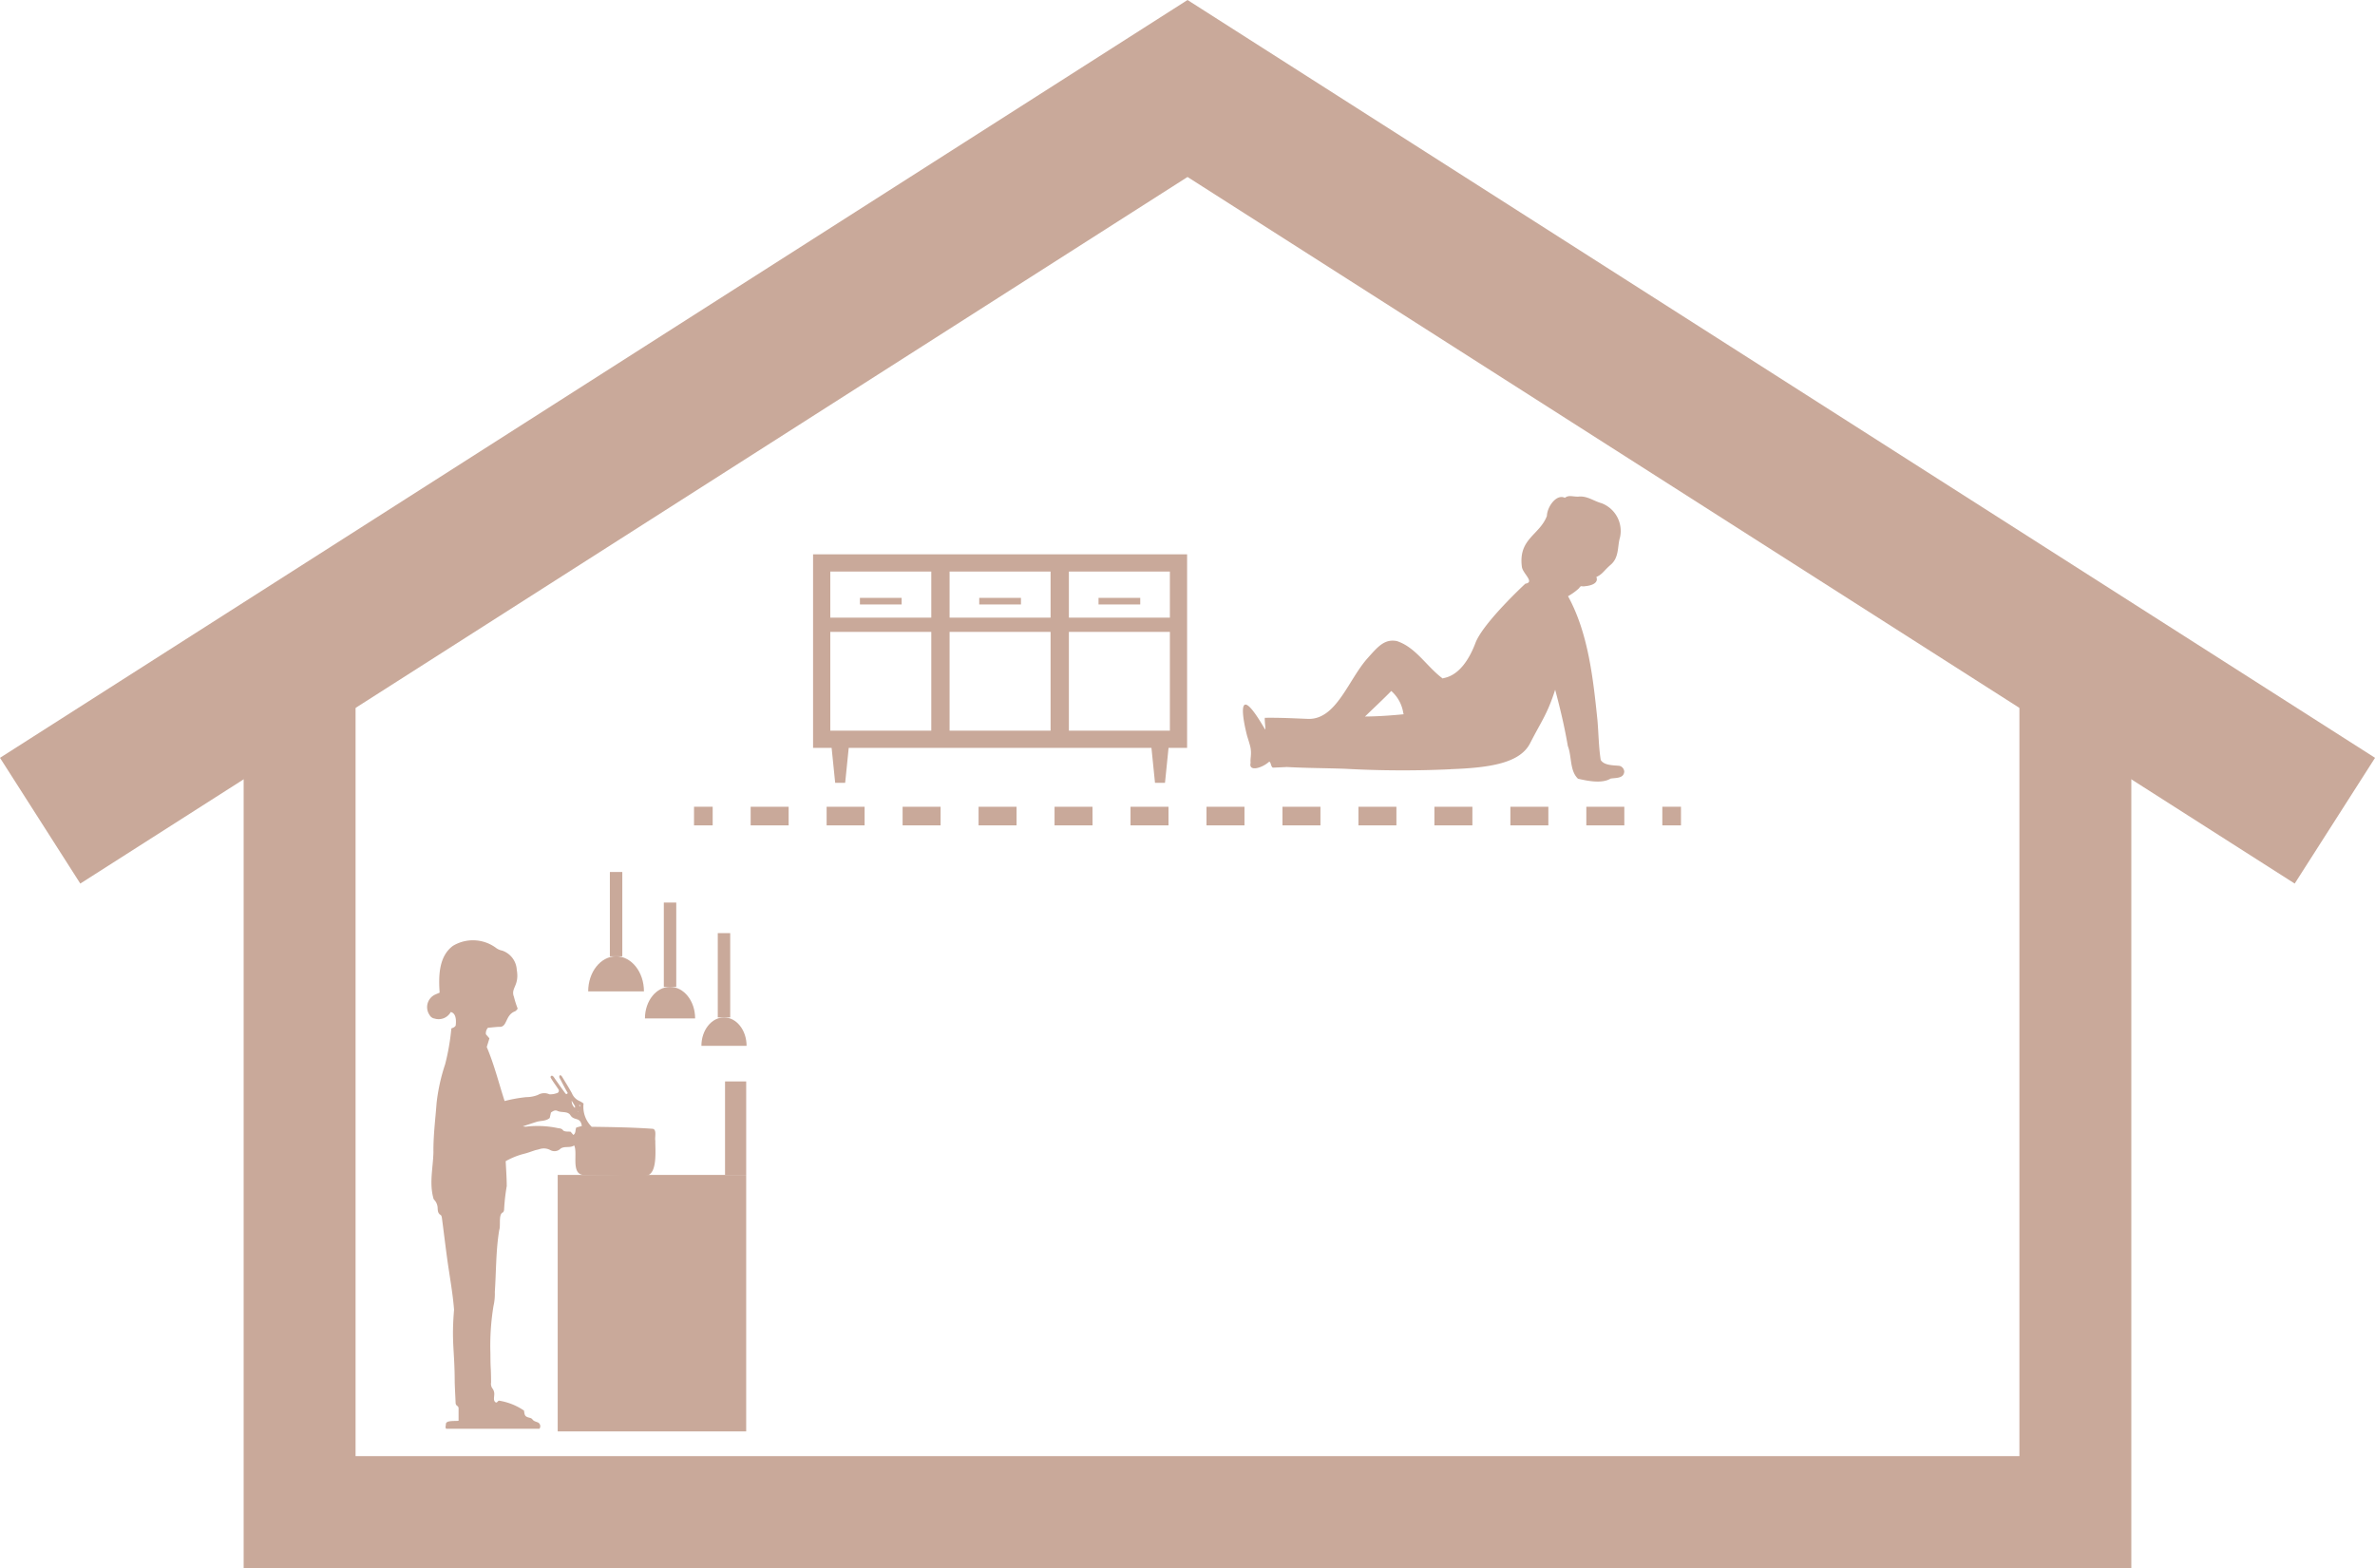
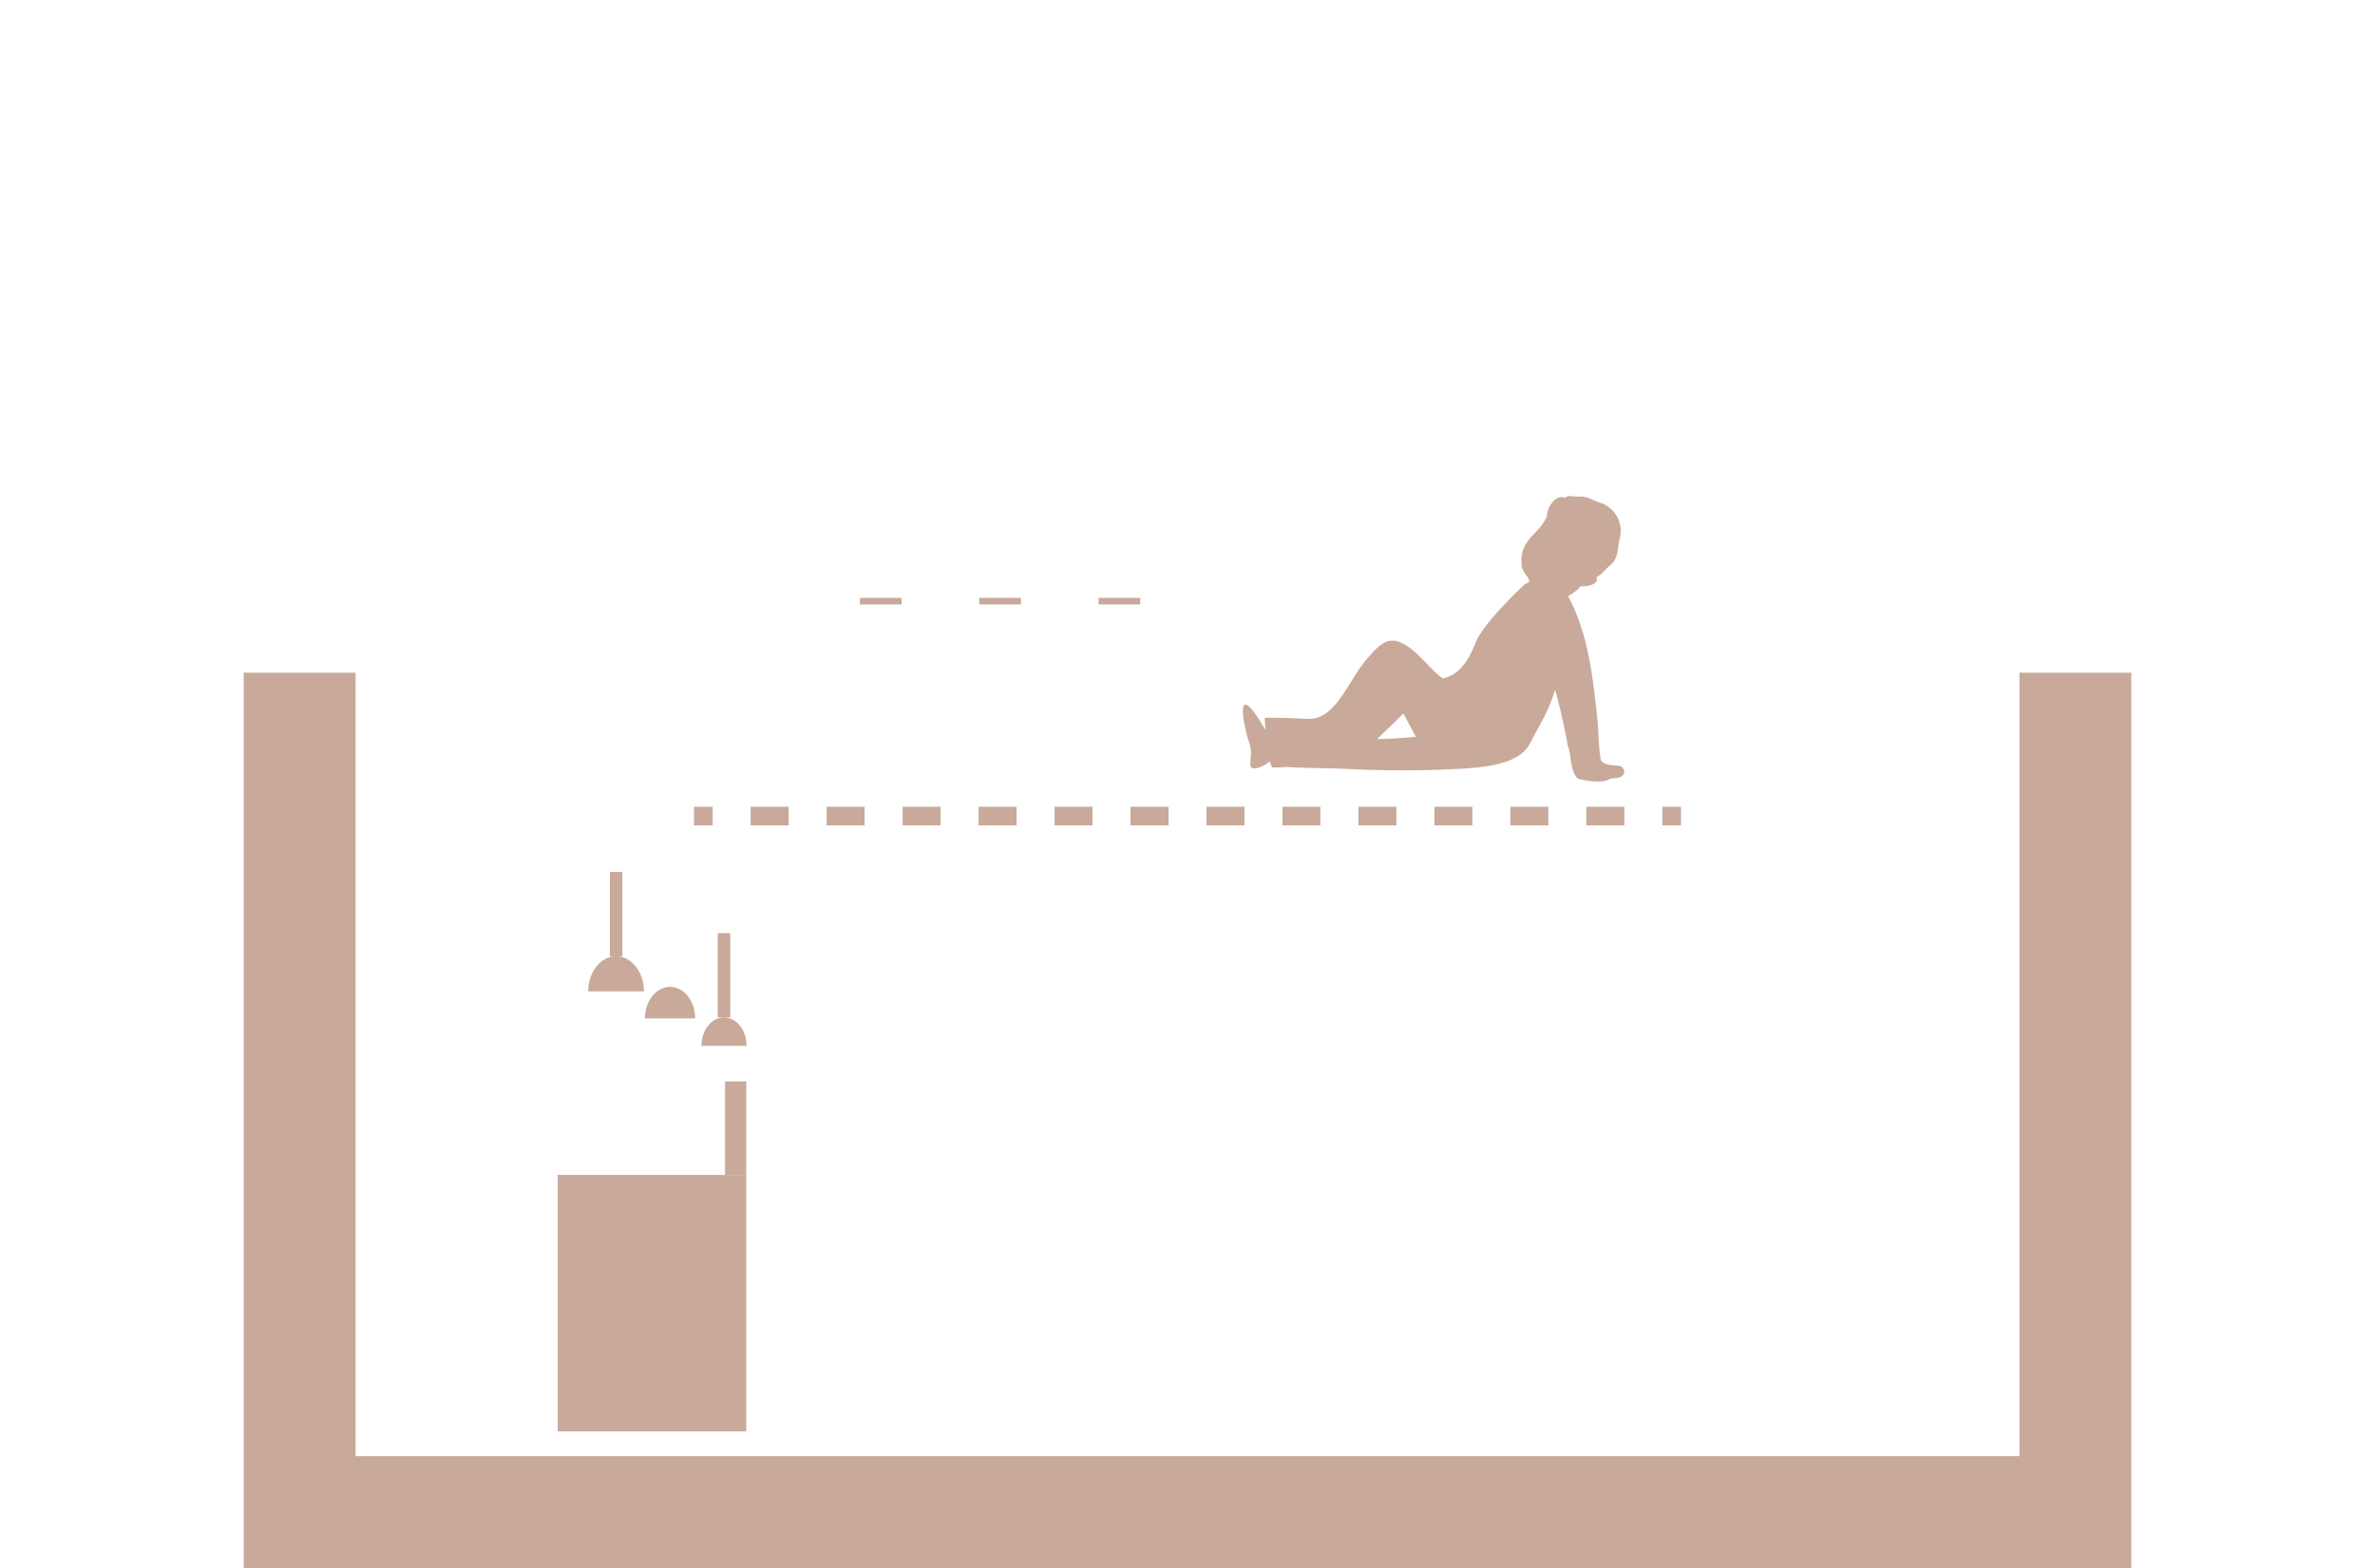
<svg xmlns="http://www.w3.org/2000/svg" id="img_plan_02a" width="267.394" height="176.587" viewBox="0 0 267.394 176.587">
  <defs>
    <style>
      .cls-1 {
        fill: none;
      }

      .cls-2 {
        clip-path: url(#clip-path);
      }

      .cls-3 {
        fill: #c9a99a;
      }
    </style>
    <clipPath id="clip-path">
      <rect id="長方形_2658" data-name="長方形 2658" class="cls-1" width="267.394" height="176.587" />
    </clipPath>
  </defs>
  <g id="グループ_1459" data-name="グループ 1459" class="cls-2">
-     <path id="パス_6879" data-name="パス 6879" class="cls-3" d="M163.332,86.633a118.06,118.06,0,0,1-11.883-.053c-2.182-.08-4.381-.076-6.563-.2-.517.03-1.022.049-1.533.071-.293.019-.257-.847-.52-.619-.8.69-2.285,1.1-2.03.08-.054-.5.105-.845.012-1.567-.054-.416-.353-1.257-.425-1.54-.709-2.791-.937-5.783,2.014-.7.156.269-.053-.906,0-1.265,1.662-.027,3.186.053,4.834.12,3.22.13,4.555-4.407,6.744-6.845,1.114-1.241,1.87-2.192,3.284-1.918,2.15.7,3.375,2.9,5.161,4.214l.113-.043c1.885-.361,2.987-2.4,3.575-3.954.86-2.277,5.619-6.68,5.619-6.68,1.1-.163-.287-1.131-.388-1.887-.424-3.187,1.992-3.57,2.815-5.742.027-1.035,1.076-2.51,2.018-2.04.45-.334.813-.136,1.479-.132,1.034-.126,1.727.486,2.663.741a3.345,3.345,0,0,1,2.066,3.867c-.3.96-.065,2.224-1.04,3.058-.765.656-.936,1.088-1.618,1.379.276.689-.549.976-1.26,1.037-.454.1-.417-.168-.688.228a6.31,6.31,0,0,1-1.242.9c2.283,4.161,2.83,9.28,3.312,13.951.132,1.525.138,3.006.368,4.489.378.643,1.467.592,2.131.669a.718.718,0,0,1,.52.641c-.051.8-.969.69-1.54.793-.96.589-2.564.267-3.664.014-.953-.9-.683-2.5-1.151-3.694-.372-2.189-.874-4.27-1.423-6.328-.891,2.769-1.489,3.424-2.826,6.033-1.127,2.2-4.416,2.754-8.938,2.913M158,80.355a4.159,4.159,0,0,0-1.361-2.538c-.8.828-2.144,2.082-2.956,2.877,1.451-.011,2.911-.114,4.357-.256a.432.432,0,0,0-.04-.083" />
+     <path id="パス_6879" data-name="パス 6879" class="cls-3" d="M163.332,86.633a118.06,118.06,0,0,1-11.883-.053c-2.182-.08-4.381-.076-6.563-.2-.517.03-1.022.049-1.533.071-.293.019-.257-.847-.52-.619-.8.69-2.285,1.1-2.03.08-.054-.5.105-.845.012-1.567-.054-.416-.353-1.257-.425-1.54-.709-2.791-.937-5.783,2.014-.7.156.269-.053-.906,0-1.265,1.662-.027,3.186.053,4.834.12,3.22.13,4.555-4.407,6.744-6.845,1.114-1.241,1.87-2.192,3.284-1.918,2.15.7,3.375,2.9,5.161,4.214l.113-.043c1.885-.361,2.987-2.4,3.575-3.954.86-2.277,5.619-6.68,5.619-6.68,1.1-.163-.287-1.131-.388-1.887-.424-3.187,1.992-3.57,2.815-5.742.027-1.035,1.076-2.51,2.018-2.04.45-.334.813-.136,1.479-.132,1.034-.126,1.727.486,2.663.741a3.345,3.345,0,0,1,2.066,3.867c-.3.96-.065,2.224-1.04,3.058-.765.656-.936,1.088-1.618,1.379.276.689-.549.976-1.26,1.037-.454.1-.417-.168-.688.228a6.31,6.31,0,0,1-1.242.9c2.283,4.161,2.83,9.28,3.312,13.951.132,1.525.138,3.006.368,4.489.378.643,1.467.592,2.131.669a.718.718,0,0,1,.52.641c-.051.8-.969.69-1.54.793-.96.589-2.564.267-3.664.014-.953-.9-.683-2.5-1.151-3.694-.372-2.189-.874-4.27-1.423-6.328-.891,2.769-1.489,3.424-2.826,6.033-1.127,2.2-4.416,2.754-8.938,2.913M158,80.355c-.8.828-2.144,2.082-2.956,2.877,1.451-.011,2.911-.114,4.357-.256a.432.432,0,0,0-.04-.083" />
    <path id="パス_6880" data-name="パス 6880" class="cls-3" d="M239.96,176.587H27.432V75.764h12.6v88.223H227.36V75.764h12.6Z" />
-     <path id="パス_6881" data-name="パス 6881" class="cls-3" d="M258.353,99.507,133.7,19.931,9.04,99.507,0,85.346,133.7,0l133.7,85.346Z" />
    <rect id="長方形_2648" data-name="長方形 2648" class="cls-3" width="2.1" height="2.1" transform="translate(78.138 90.854)" />
    <path id="パス_6882" data-name="パス 6882" class="cls-3" d="M182.879,92.954H178.6v-2.1h4.277Zm-8.554,0h-4.276v-2.1h4.276Zm-8.553,0h-4.277v-2.1h4.277Zm-8.554,0h-4.276v-2.1h4.276Zm-8.553,0h-4.277v-2.1h4.277Zm-8.553,0h-4.277v-2.1h4.277Zm-8.554,0h-4.277v-2.1h4.277Zm-8.553,0h-4.277v-2.1H123Zm-8.554,0h-4.277v-2.1h4.277Zm-8.553,0h-4.277v-2.1H105.9Zm-8.554,0H93.067v-2.1h4.277Zm-8.553,0H84.514v-2.1h4.277Z" />
    <rect id="長方形_2649" data-name="長方形 2649" class="cls-3" width="2.1" height="2.1" transform="translate(187.156 90.854)" />
-     <path id="パス_6883" data-name="パス 6883" class="cls-3" d="M48.387,114.348a.765.765,0,0,0,.549.363,1.553,1.553,0,0,0,1.813-.737c.627.136.62,1,.557,1.511-.077.18-.28.258-.488.332a25.658,25.658,0,0,1-.7,4.037,21.143,21.143,0,0,0-.962,4.354c-.139,1.852-.378,3.7-.357,5.557-.04,1.711-.474,3.424-.018,5.123a.424.424,0,0,0,.1.226,1.423,1.423,0,0,1,.394.994c.022.288.04.551.339.724.092.052.129.241.145.375.193,1.45.364,2.9.562,4.354.263,1.977.645,3.946.8,5.935-.307,3.739.068,4.468.075,8.21.022.759.069,1.517.1,2.276a.407.407,0,0,0,.188.353.319.319,0,0,1,.146.283v1.39c-.547.046-1.436-.056-1.43.387,0,.209-.1.31.027.511H60.735a.479.479,0,0,0-.17-.712c-.232-.1-.491-.134-.642-.376a.525.525,0,0,0-.213-.129c-.6-.145-.634-.226-.714-.831a6.934,6.934,0,0,0-2.814-1.118c-.164.026-.211.314-.412.171-.233-.192-.136-.519-.129-.786a1.022,1.022,0,0,0-.219-.784.921.921,0,0,1-.133-.65c-.012-2.083-.067-1.146-.074-3.231a27.675,27.675,0,0,1,.344-5.372,6.1,6.1,0,0,0,.151-1.594c.161-2.326.112-4.676.5-6.982.184-.519-.121-1.747.415-1.982.072-.032.118-.184.129-.287a21.886,21.886,0,0,1,.3-2.671c-.007-.938-.07-1.853-.122-2.8a8.467,8.467,0,0,1,2.108-.844c.374-.094.677-.21,1.134-.364.163-.055.387-.092.568-.149a1.532,1.532,0,0,1,1.225.111.952.952,0,0,0,1.1-.128c.451-.384,1.085-.062,1.574-.4.429.782-.364,3.107.95,3.313.015,0,.032.005.047.005l6.467.136h0c.215-.012.428-.031.642-.052,1.322-.148,1.011-2.963,1.034-3.94-.085-.371.206-1.3-.327-1.339-2.277-.159-4.558-.193-6.835-.223a3.158,3.158,0,0,1-.917-2.621,2.387,2.387,0,0,0-.444-.276,1.6,1.6,0,0,1-.865-.872c-.335-.617-.714-1.211-1.077-1.815-.062-.1-.164-.271-.3-.2a.255.255,0,0,0,0,.3c.293.562.588,1.147.908,1.688-.117.168-.221.106-.287.015-.4-.545-.784-1.1-1.173-1.647-.085-.138-.248-.416-.422-.292a.167.167,0,0,0-.02.226c.253.439.568.84.841,1.264a.279.279,0,0,1-.191.447,2.04,2.04,0,0,1-.819.124,1.383,1.383,0,0,0-1.292.072,3.633,3.633,0,0,1-1.313.247,16.125,16.125,0,0,0-2.436.439c-.662-2.035-1.17-4.113-2.01-6.082.1-.321.2-.64.3-.977-.136-.159-.263-.305-.391-.452a.9.9,0,0,1,.232-.744c.4-.019.873-.094,1.29-.1.9.053.633-1.334,1.749-1.745.073-.033.322-.255.294-.332a10.553,10.553,0,0,1-.412-1.3c-.393-1.018.636-1.219.318-3.037a2.428,2.428,0,0,0-1.641-2.172,1.694,1.694,0,0,1-.754-.348,4.369,4.369,0,0,0-4.772-.2c-1.634,1.182-1.646,3.459-1.517,5.286-.2.085-.377.154-.551.236a1.559,1.559,0,0,0-.563,2.308m16.34,10.435a1.015,1.015,0,0,1-.358-.81c.125.208.256.413.377.624.018.032-.009.092-.019.186m.391.409-.02.067-.031-.062Zm.209-.63c0,.015-.035.036-.055.056l-.067-.139c.02-.02.04-.036.058-.055a.619.619,0,0,1,.064.138m-6.455,2.292c.59-.191,1.062-.35,1.538-.5s1.021-.055,1.483-.435c.041-.171.088-.386.14-.617.209-.144.434-.3.692-.2.472.25,1.148.014,1.484.476.413.711,1.138.153,1.3,1.24l-.62.171c-.145.3-.023.63-.333.835-.087-.1-.178-.207-.312-.361-.281-.035-.621.025-.834-.14-.146-.228-.379-.232-.592-.264a11.063,11.063,0,0,0-3.6-.164,1.456,1.456,0,0,1-.34-.04" />
    <rect id="長方形_2650" data-name="長方形 2650" class="cls-3" width="21.22" height="28.885" transform="translate(62.791 132.319)" />
    <rect id="長方形_2651" data-name="長方形 2651" class="cls-3" width="2.381" height="10.529" transform="translate(81.63 121.79)" />
    <rect id="長方形_2652" data-name="長方形 2652" class="cls-3" width="1.4" height="9.495" transform="translate(68.663 98.203)" />
    <path id="パス_6884" data-name="パス 6884" class="cls-3" d="M66.223,111.647c0-2.181,1.4-3.949,3.139-3.949s3.138,1.768,3.138,3.949Z" />
-     <rect id="長方形_2653" data-name="長方形 2653" class="cls-3" width="1.4" height="9.495" transform="translate(74.737 101.645)" />
    <path id="パス_6885" data-name="パス 6885" class="cls-3" d="M72.612,114.694c0-1.963,1.265-3.554,2.825-3.554s2.825,1.591,2.825,3.554Z" />
    <rect id="長方形_2654" data-name="長方形 2654" class="cls-3" width="1.4" height="9.495" transform="translate(80.812 105.088)" />
    <path id="パス_6886" data-name="パス 6886" class="cls-3" d="M78.97,117.781c0-1.766,1.138-3.2,2.542-3.2s2.543,1.432,2.543,3.2Z" />
    <rect id="長方形_2655" data-name="長方形 2655" class="cls-3" width="4.696" height="0.742" transform="translate(96.817 67.331)" />
    <rect id="長方形_2656" data-name="長方形 2656" class="cls-3" width="4.696" height="0.742" transform="translate(123.68 67.331)" />
-     <path id="パス_6887" data-name="パス 6887" class="cls-3" d="M91.541,62.426v21.8H93.63l.4,3.936h1.125l.4-3.936h34.083l.4,3.936h1.125l.4-3.936h2.089v-21.8ZM104.85,82.285H93.48V71.162h11.37Zm0-12.729H93.48V64.365h11.37Zm13.431,12.729h-11.37V71.162h11.37Zm0-12.729h-11.37V64.365h11.37Zm13.432,12.729h-11.37V71.162h11.37Zm0-12.729h-11.37V64.365h11.37Z" />
    <rect id="長方形_2657" data-name="長方形 2657" class="cls-3" width="4.696" height="0.742" transform="translate(110.249 67.331)" />
  </g>
</svg>